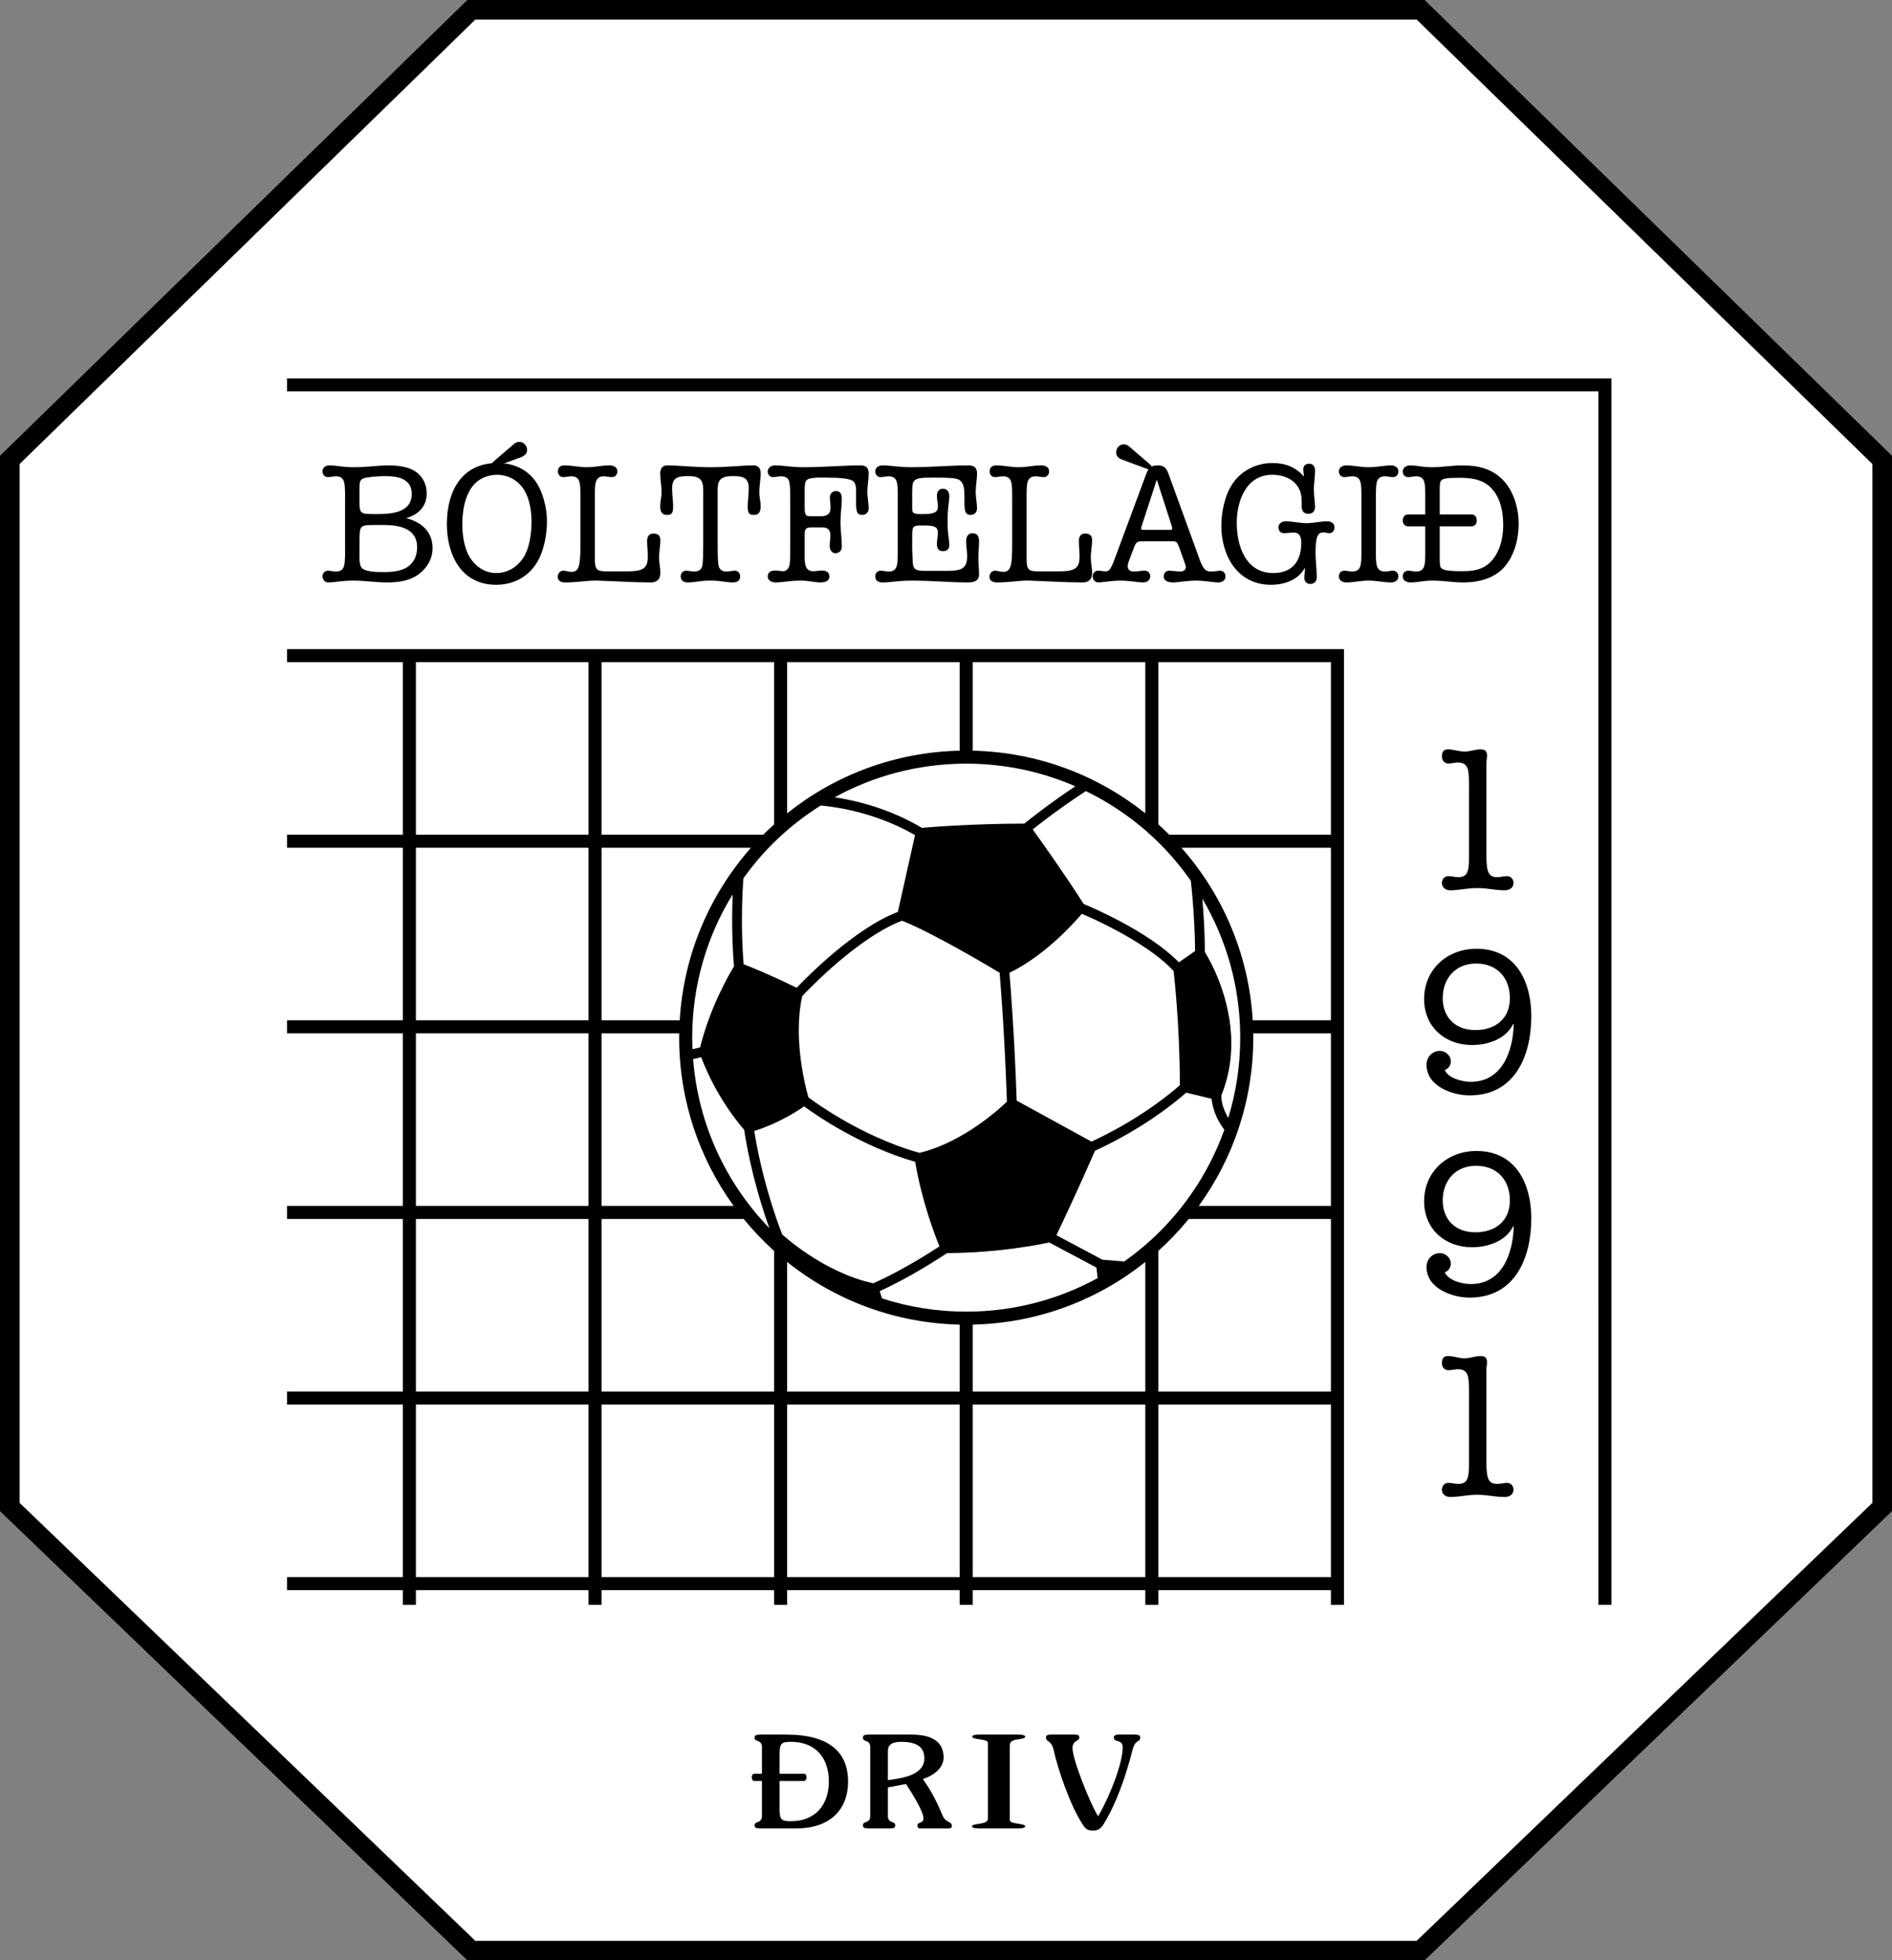
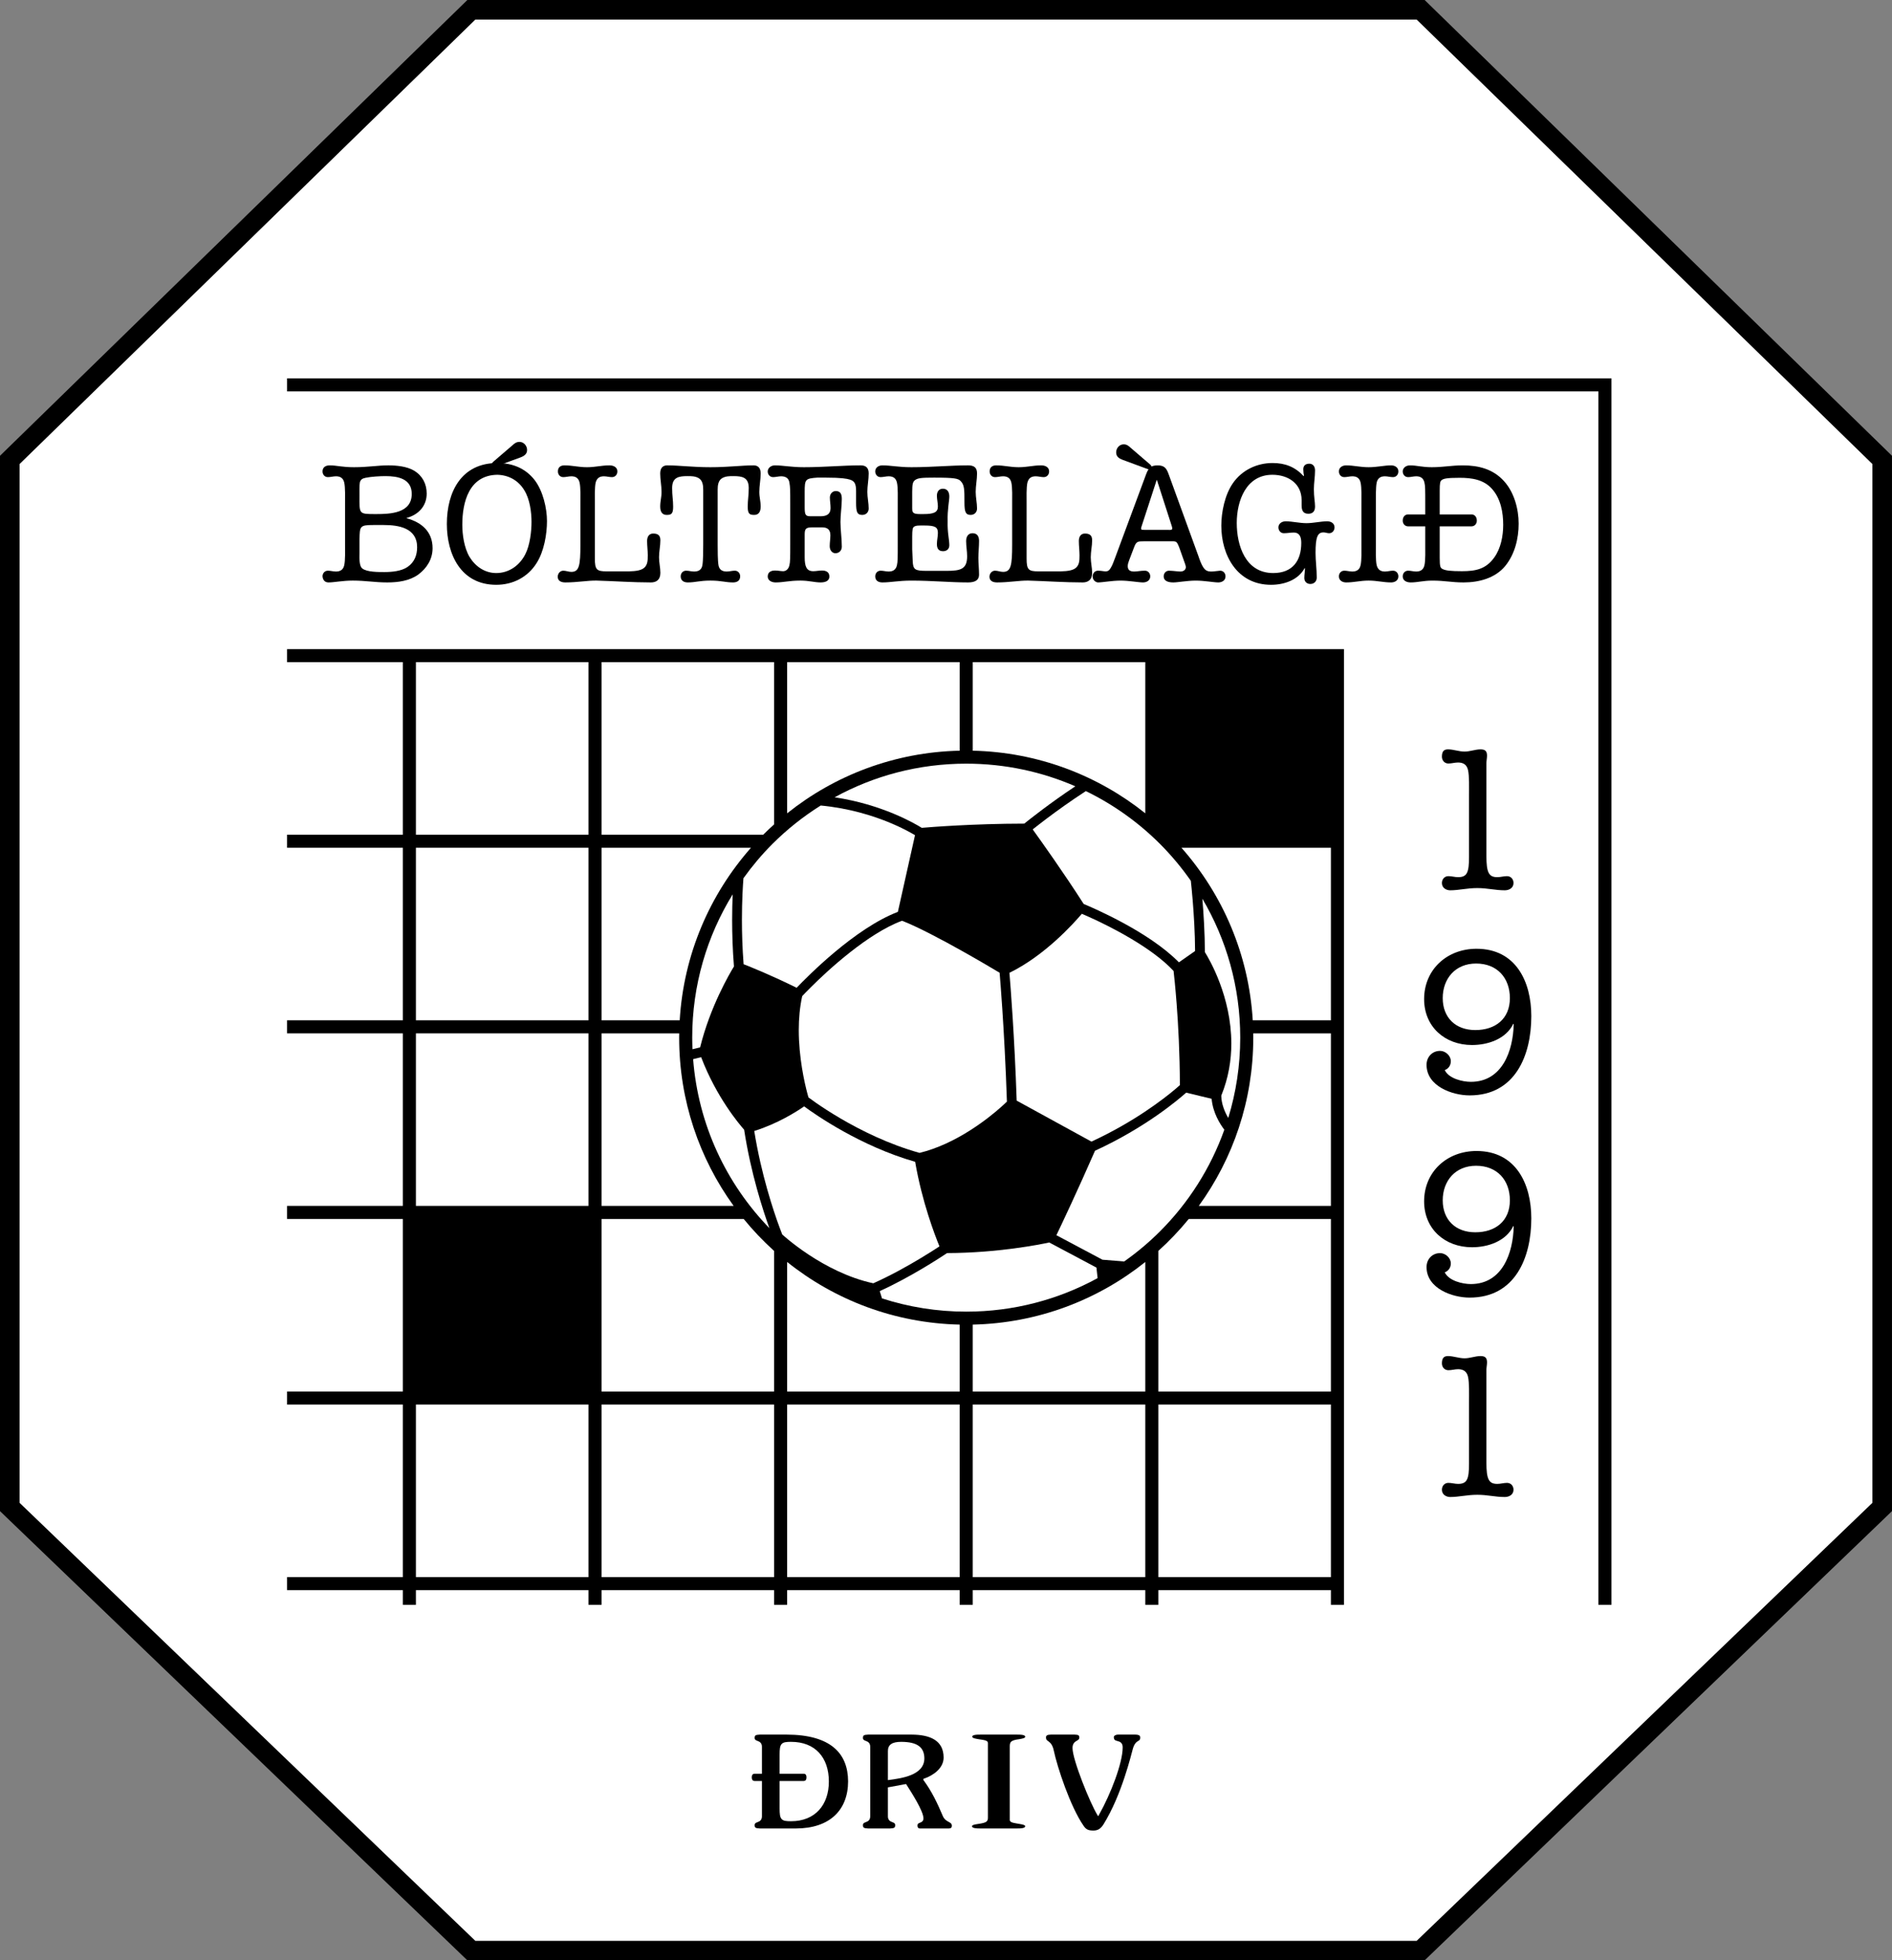
<svg xmlns="http://www.w3.org/2000/svg" width="563.28pt" height="583.67pt" viewBox="0 0 563.28 583.67" version="1.1">
  <rect x="0" y="0" width="563.28" height="583.67" fill="#808080" stroke="none" />
  <g id="surface1">
    <path style=" stroke:none;fill-rule:nonzero;fill:rgb(0%,0%,0%);fill-opacity:1;" d="M 139.16 583.672 L 0 449.914 L 0 135.703 L 139.148 -0.004 L 424.129 -0.004 L 563.277 135.703 L 563.277 449.914 L 424.121 583.672 " />
    <path style=" stroke:none;fill-rule:nonzero;fill:rgb(100%,100%,100%);fill-opacity:1;" d="M 5.824 447.438 L 141.504 577.844 L 421.77 577.844 L 557.449 447.438 L 557.449 138.16 L 421.758 5.824 L 141.52 5.824 L 5.824 138.164 " />
    <path style=" stroke:none;fill-rule:nonzero;fill:rgb(0%,0%,0%);fill-opacity:1;" d="M 243.855 538.91 C 241.941 541.012 239.117 542.238 235.531 542.238 C 234.133 542.23 233.27 542.188 232.711 541.598 C 232.176 541 232.109 540.059 232.102 538.426 L 232.102 530.258 L 239.258 530.258 C 239.91 530.242 240.074 529.84 240.102 529.184 C 240.074 528.523 239.91 528.113 239.258 528.102 L 232.102 528.102 L 232.102 522.426 C 232.109 520.789 232.176 519.852 232.711 519.25 C 233.27 518.664 234.133 518.613 235.531 518.605 C 239.113 518.605 241.938 519.773 243.852 521.852 C 245.77 523.926 246.766 526.887 246.766 530.426 C 246.766 533.848 245.77 536.805 243.855 538.91 M 234.211 516.449 L 226.207 516.449 C 224.836 516.5 224.699 516.762 224.664 517.375 C 224.68 518.062 225.02 518.117 225.598 518.359 C 226.148 518.551 226.863 518.961 226.84 520.094 L 226.84 528.102 L 224.652 528.102 C 224.043 528.113 223.832 528.535 223.809 529.184 C 223.832 529.824 224.043 530.25 224.652 530.258 L 226.84 530.258 L 226.84 540.758 C 226.863 541.887 226.148 542.297 225.598 542.484 C 225.02 542.73 224.68 542.781 224.664 543.477 C 224.699 544.086 224.836 544.348 226.207 544.395 L 237.004 544.395 C 247.012 544.371 252.473 538.93 252.492 530.387 C 252.469 522.004 247.277 516.484 234.211 516.449 " />
    <path style=" stroke:none;fill-rule:nonzero;fill:rgb(0%,0%,0%);fill-opacity:1;" d="M 264.348 521.336 C 264.34 520.473 264.625 519.746 265.285 519.281 C 265.941 518.816 266.914 518.609 268.277 518.605 C 270.73 518.609 272.453 519.012 273.582 519.859 C 274.723 520.703 275.203 521.992 275.199 523.59 C 275.133 528.621 268.242 529.48 264.617 529.969 L 264.344 530 Z M 266.52 543.477 C 266.504 542.781 266.164 542.73 265.586 542.484 C 265.035 542.297 264.32 541.891 264.344 540.758 L 264.344 532.164 L 269.75 531.164 L 269.84 531.305 C 271.242 533.508 274.898 539.137 274.93 541.375 C 274.949 542.238 274.312 542.543 273.883 542.688 C 273.418 542.895 273.16 542.941 273.141 543.555 C 273.164 544.16 273.418 544.383 273.828 544.395 L 282.531 544.395 C 283.141 544.371 283.352 544.137 283.379 543.629 C 283.363 542.93 283.047 542.785 282.465 542.453 C 281.895 542.148 281.129 541.734 280.676 540.656 C 279.047 536.816 277.426 533.379 274.953 530.023 L 274.91 529.957 L 274.91 529.629 L 275.074 529.57 C 277.984 528.578 280.941 526.367 280.93 523.277 C 280.922 518.176 276.914 516.48 271.422 516.449 L 258.449 516.449 C 257.074 516.5 256.945 516.762 256.906 517.375 C 256.922 518.062 257.262 518.117 257.84 518.359 C 258.391 518.551 259.105 518.957 259.078 520.094 L 259.078 540.758 C 259.105 541.891 258.391 542.297 257.84 542.484 C 257.262 542.73 256.922 542.781 256.906 543.477 C 256.945 544.086 257.074 544.348 258.449 544.398 L 264.977 544.398 C 266.352 544.348 266.48 544.086 266.52 543.477 " />
    <path style=" stroke:none;fill-rule:nonzero;fill:rgb(0%,0%,0%);fill-opacity:1;" d="M 303.543 517.797 C 304.602 517.613 305.281 517.43 305.215 517.062 C 305.223 516.844 305.02 516.684 304.512 516.566 C 304.023 516.461 303.352 516.449 302.734 516.449 L 292.012 516.449 C 291.395 516.449 290.703 516.449 290.195 516.555 C 289.664 516.664 289.449 516.824 289.457 517.062 C 289.457 517.254 289.59 517.387 289.977 517.527 C 290.348 517.656 290.887 517.734 291.43 517.832 C 291.926 517.91 292.555 517.977 293.074 518.105 C 293.566 518.238 294.074 518.387 294.121 518.93 L 294.121 540.523 C 294.121 540.723 294.121 540.91 294.121 541.078 C 294.133 541.598 294.074 542.082 293.617 542.402 C 293.176 542.707 292.477 542.863 291.191 543.055 C 290.648 543.129 290.156 543.211 289.824 543.332 C 289.48 543.469 289.383 543.582 289.383 543.742 C 289.367 543.984 289.594 544.156 290.121 544.277 C 290.629 544.383 291.316 544.398 291.938 544.398 L 302.656 544.398 C 303.312 544.398 304.004 544.383 304.5 544.277 C 305.016 544.152 305.219 543.992 305.215 543.742 C 305.215 543.566 305.102 543.453 304.73 543.316 C 304.383 543.191 303.859 543.109 303.312 543.012 C 302.816 542.918 302.191 542.84 301.676 542.711 C 301.184 542.57 300.676 542.422 300.629 541.879 L 300.629 520.312 C 300.617 518.812 300.617 518.148 303.543 517.797 " />
    <path style=" stroke:none;fill-rule:nonzero;fill:rgb(0%,0%,0%);fill-opacity:1;" d="M 331.602 517.184 C 331.629 518.152 332.055 518.16 332.746 518.383 C 333.406 518.531 334.277 518.914 334.242 520.285 C 334.234 524.855 330.73 534.078 327.145 540.41 L 326.941 540.762 L 326.727 540.418 C 324.598 537 319.332 524.039 319.309 520.48 C 319.289 519.207 319.906 518.66 320.441 518.359 C 320.984 518.023 321.32 517.934 321.332 517.297 C 321.301 516.66 321.098 516.496 319.941 516.449 L 312.875 516.449 C 311.797 516.48 311.414 516.699 311.406 517.297 C 311.426 518.047 311.691 518.109 312.23 518.527 C 312.754 518.922 313.402 519.574 313.73 521.207 C 314.73 525.984 318.621 537.883 322.629 543.648 C 323.387 544.723 324.008 545 325.496 545.02 C 326.645 545.004 327.562 544.688 328.516 543.191 C 334.004 534.379 336.836 522.137 337.266 520.688 C 337.691 519.168 338.32 518.66 338.797 518.379 C 339.273 518.062 339.434 518.121 339.469 517.297 C 339.445 516.82 339.246 516.484 338.004 516.449 L 332.953 516.449 C 332.105 516.449 331.605 516.828 331.602 517.184 " />
    <path style=" stroke:none;fill-rule:nonzero;fill:rgb(0%,0%,0%);fill-opacity:1;" d="M 111.98 153.059 C 116.23 153.059 122.582 152.812 122.582 147.059 C 122.582 142.508 118.43 141.758 114.781 141.758 C 113.078 141.758 110.527 141.906 108.828 142.258 C 107.93 142.457 107.379 142.707 107.129 143.656 C 106.977 144.406 107.027 146.758 107.027 147.457 C 107.027 153.109 106.68 153.059 111.98 153.059 M 111.18 156.312 C 107.078 156.312 107.129 156.711 107.027 160.512 L 107.027 164.562 C 107.027 165.816 106.828 168.465 107.879 169.266 C 109.277 170.363 112.777 170.316 114.48 170.316 C 116.68 170.316 119.531 170.066 121.383 168.766 C 123.383 167.363 124.184 165.316 124.184 162.914 C 124.184 157.211 118.73 156.312 114.23 156.312 Z M 102.727 149.859 C 102.727 148.258 102.828 145.109 102.477 143.656 C 102.176 142.355 101.324 141.809 100.027 141.809 C 99.227 141.809 98.426 142.059 97.625 142.059 C 96.676 142.059 96.023 141.309 96.023 140.355 C 96.023 139.258 96.773 138.555 98.176 138.555 C 100.277 138.555 101.777 139.105 105.379 139.105 C 109.578 139.105 112.379 138.555 115.629 138.555 C 118.082 138.555 121.18 138.855 123.332 140.156 C 125.781 141.656 127.035 144.109 127.035 146.961 C 127.035 150.711 124.531 153.262 121.082 154.211 L 121.082 154.312 C 125.535 155.512 128.785 158.312 128.785 163.215 C 128.785 166.465 127.086 169.164 124.531 171.066 C 121.883 172.965 118.48 173.414 115.281 173.414 C 111.527 173.414 108.93 172.863 105.027 172.863 C 102.027 172.863 99.426 173.414 97.824 173.414 C 96.676 173.414 96.125 172.664 96.023 171.613 C 96.023 170.664 96.676 169.914 97.625 169.914 C 98.426 169.914 99.227 170.164 100.027 170.164 C 101.324 170.164 102.176 169.613 102.477 168.316 C 102.828 166.863 102.727 163.715 102.727 162.113 " />
    <path style=" stroke:none;fill-rule:nonzero;fill:rgb(0%,0%,0%);fill-opacity:1;" d="M 156.391 165.016 C 154.691 168.363 151.539 170.617 147.738 170.617 C 144.34 170.617 141.535 168.664 139.785 165.812 C 138.137 163.012 137.637 159.062 137.637 156.211 C 137.637 149.512 139.637 141.457 148.09 141.359 C 151.488 141.457 154.34 143.059 156.09 145.961 C 157.742 148.609 158.242 152.512 158.242 155.41 C 158.242 158.113 157.789 162.312 156.391 165.016 M 159.191 142.957 C 156.441 139.406 152.539 137.855 148.09 137.855 C 137.336 137.855 133.035 146.457 133.035 156.012 C 133.035 165.016 137.188 174.117 147.738 174.117 C 152.691 174.117 157.094 171.867 159.742 167.664 C 161.992 164.164 162.844 158.961 162.844 155.16 C 162.844 151.309 161.641 146.156 159.191 142.957 " />
    <path style=" stroke:none;fill-rule:nonzero;fill:rgb(0%,0%,0%);fill-opacity:1;" d="M 146.973 139.016 C 147.371 139.016 147.723 138.816 148.07 138.715 L 155.02 136.164 C 156.023 135.766 156.922 135.215 156.922 133.965 C 156.922 132.715 155.922 131.566 154.672 131.566 C 153.723 131.566 153.172 132.016 152.523 132.613 L 147.223 137.164 C 146.82 137.516 146.32 137.867 146.32 138.465 C 146.32 138.816 146.672 139.016 146.973 139.016 " />
    <path style=" stroke:none;fill-rule:nonzero;fill:rgb(0%,0%,0%);fill-opacity:1;" d="M 172.797 149.859 C 172.797 148.258 172.898 145.109 172.547 143.656 C 172.246 142.355 171.398 141.809 170.098 141.809 C 169.297 141.809 168.496 142.059 167.695 142.059 C 166.746 142.059 166.098 141.309 166.098 140.355 C 166.098 139.156 166.848 138.555 168.047 138.555 C 170.445 138.555 172.195 139.105 174.746 139.105 C 177.297 139.105 178.996 138.555 181.449 138.555 C 182.75 138.555 183.801 139.156 183.801 140.355 C 183.801 141.309 183.148 142.059 182.199 142.059 C 181.398 142.059 180.598 141.809 179.801 141.809 C 178.496 141.809 177.699 142.355 177.348 143.656 C 177 145.109 177.098 148.258 177.098 149.859 L 177.098 166.312 C 177.098 169.613 177.648 170.113 180.598 170.113 L 186.301 170.113 C 187.699 170.113 189.852 170.113 191.152 169.465 C 192.852 168.613 192.852 166.965 192.852 165.312 C 192.852 163.914 192.652 162.512 192.652 161.062 C 192.652 159.914 193.152 158.859 194.453 158.859 C 195.902 158.859 196.602 159.41 196.602 160.863 C 196.602 162.562 196.203 164.215 196.203 165.914 C 196.203 167.516 196.602 169.016 196.602 170.566 C 196.602 172.715 195.305 173.414 193.805 173.414 C 188.402 173.414 183 173.016 177.598 172.863 C 174.949 172.816 171.898 173.414 168.297 173.414 C 166.797 173.414 166.047 172.766 166.047 171.715 C 166.047 170.766 166.746 169.914 167.695 169.914 C 168.496 169.914 169.297 170.266 170.098 170.266 C 172.445 170.266 172.797 168.363 172.797 162.113 " />
    <path style=" stroke:none;fill-rule:nonzero;fill:rgb(0%,0%,0%);fill-opacity:1;" d="M 213.66 162.113 C 213.66 163.715 213.66 166.863 213.91 168.312 C 214.16 169.664 215.059 170.164 216.359 170.164 C 217.16 170.164 217.961 169.914 218.762 169.914 C 219.711 169.914 220.359 170.664 220.359 171.613 C 220.359 172.816 219.512 173.414 218.258 173.414 C 215.91 173.414 214.809 172.863 211.508 172.863 C 208.207 172.863 207.105 173.414 204.758 173.414 C 203.508 173.414 202.656 172.816 202.656 171.613 C 202.656 170.664 203.305 169.914 204.258 169.914 C 205.055 169.914 205.855 170.164 206.656 170.164 C 207.957 170.164 208.859 169.664 209.109 168.312 C 209.359 166.863 209.359 163.715 209.359 162.113 L 209.359 145.809 C 209.359 144.559 209.207 143.059 208.008 142.355 C 206.957 141.758 205.855 141.758 204.656 141.758 C 202.055 141.758 200.105 142.109 200.105 145.309 C 200.105 147.711 200.406 148.758 200.406 150.859 C 200.406 153.059 199.805 153.309 198.453 153.309 C 197.355 153.309 196.555 152.609 196.555 150.859 C 196.555 149.109 196.953 148.156 196.953 146.457 C 196.953 144.609 196.555 142.809 196.555 140.957 C 196.555 139.156 197.504 138.555 198.656 138.555 C 202.254 138.555 206.156 139.105 211.508 139.105 C 216.859 139.105 220.762 138.555 224.363 138.555 C 225.512 138.555 226.465 139.156 226.465 140.957 C 226.465 142.809 226.062 144.609 226.062 146.457 C 226.062 148.156 226.465 149.109 226.465 150.859 C 226.465 152.609 225.66 153.309 224.562 153.309 C 223.211 153.309 222.609 153.059 222.609 150.859 C 222.609 148.758 222.91 147.711 222.91 145.309 C 222.91 142.109 220.961 141.758 218.359 141.758 C 217.16 141.758 216.059 141.758 215.008 142.355 C 213.809 143.059 213.66 144.559 213.66 145.809 " />
    <path style=" stroke:none;fill-rule:nonzero;fill:rgb(0%,0%,0%);fill-opacity:1;" d="M 239.566 165.863 C 239.566 168.664 240.117 170.066 242.117 170.066 C 242.969 170.066 243.816 169.863 244.719 169.863 C 245.918 169.863 246.918 170.312 246.918 171.664 C 246.918 172.766 246.02 173.414 244.316 173.414 C 242.469 173.414 240.867 172.863 238.316 172.863 C 234.867 172.863 233.316 173.414 230.914 173.414 C 229.562 173.414 228.562 172.715 228.562 171.664 C 228.562 170.312 229.562 169.863 230.766 169.863 C 231.664 169.863 232.363 170.066 233.164 170.066 C 233.863 170.066 234.715 169.613 235.016 168.312 C 235.266 167.363 235.266 165.863 235.266 162.113 L 235.266 149.859 C 235.266 145.859 235.266 145.109 235.016 143.656 C 234.816 142.355 233.863 141.809 232.566 141.809 C 231.766 141.809 230.965 142.059 230.164 142.059 C 229.215 142.059 228.562 141.309 228.562 140.355 C 228.562 139.457 229.414 138.555 230.715 138.555 C 233.164 138.555 235.516 139.105 239.316 139.105 C 245.418 139.105 250.82 138.555 256.223 138.555 C 257.672 138.555 258.621 139.156 258.621 140.957 C 258.621 142.809 258.223 144.609 258.223 146.457 C 258.223 148.156 258.621 149.758 258.621 151.41 C 258.621 152.512 257.82 153.309 256.723 153.309 C 255.172 153.309 254.871 152.461 254.871 149.609 L 254.871 146.258 C 254.871 144.156 254.473 143.258 253.07 142.809 C 252.121 142.508 250.469 142.207 245.918 142.207 L 243.316 142.207 C 239.766 142.457 239.566 142.707 239.566 146.406 L 239.566 150.961 C 239.566 153.309 239.816 153.711 241.316 153.711 L 244.219 153.711 C 245.816 153.711 247.27 153.309 247.27 151.211 C 247.27 150.16 247.066 149.16 247.066 148.109 C 247.066 147.109 247.77 146.207 248.82 146.207 C 250.07 146.207 250.621 146.91 250.621 148.508 C 250.621 150.809 250.219 153.109 250.219 155.41 C 250.219 157.812 250.621 160.312 250.621 162.762 C 250.621 163.914 249.82 164.715 248.719 164.715 C 247.77 164.715 247.02 163.863 247.02 162.613 C 247.02 161.512 247.219 160.414 247.219 159.363 C 247.219 157.461 246.066 157.012 244.719 157.012 L 241.867 157.012 C 239.867 157.012 239.566 157.461 239.566 159.211 " />
    <path style=" stroke:none;fill-rule:nonzero;fill:rgb(0%,0%,0%);fill-opacity:1;" d="M 271.578 163.512 L 271.727 167.016 C 271.828 169.613 272.379 169.965 275.93 169.965 L 281.828 169.965 C 286.082 169.965 287.93 169.414 287.93 165.613 C 287.93 164.113 287.633 162.613 287.633 161.113 C 287.633 159.914 288.133 158.762 289.531 158.762 C 290.98 158.762 291.48 159.762 291.48 161.062 C 291.48 162.762 291.281 164.414 291.281 166.113 C 291.281 167.766 291.48 169.465 291.48 171.117 C 291.48 172.617 290.43 173.414 288.23 173.414 C 282.828 173.414 277.43 172.867 271.324 172.867 C 267.527 172.867 265.176 173.414 262.723 173.414 C 261.422 173.414 260.574 172.816 260.574 171.617 C 260.574 170.664 261.223 169.914 262.172 169.914 C 262.973 169.914 263.773 170.164 264.574 170.164 C 265.875 170.164 266.727 169.613 267.027 168.312 C 267.277 167.266 267.277 166.016 267.277 162.113 L 267.277 149.859 C 267.277 148.258 267.375 145.109 267.027 143.656 C 266.727 142.355 265.875 141.809 264.574 141.809 C 263.773 141.809 262.973 142.059 262.172 142.059 C 261.223 142.059 260.574 141.309 260.574 140.355 C 260.574 139.156 261.625 138.555 262.723 138.555 C 265.176 138.555 267.527 139.105 271.324 139.105 C 277.43 139.105 282.828 138.555 288.23 138.555 C 289.934 138.555 290.883 139.156 290.883 140.957 C 290.883 142.809 290.48 144.609 290.48 146.457 C 290.48 148.156 290.883 149.758 290.883 151.41 C 290.883 152.512 290.082 153.309 288.98 153.309 C 287.48 153.309 287.133 152.41 287.133 149.609 C 287.133 145.758 287.133 144.406 286.031 143.258 C 285.281 142.457 284.23 142.207 278.078 142.207 C 274.477 142.207 273.328 142.309 272.477 142.906 C 271.777 143.406 271.578 144.059 271.578 146.457 L 271.578 150.512 C 271.578 151.91 271.527 152.359 272.027 152.711 C 272.578 153.109 273.426 153.059 274.926 153.059 C 278.078 153.059 279.227 152.512 279.227 150.809 C 279.227 149.758 278.93 148.66 278.93 147.609 C 278.93 146.457 279.477 145.508 280.73 145.508 C 282.078 145.508 282.629 146.559 282.629 147.809 C 282.629 149.109 282.031 151.711 282.129 155.211 C 282.031 158.613 282.629 160.613 282.629 162.363 C 282.629 163.465 281.828 164.113 280.777 164.113 C 279.379 164.113 278.93 163.262 278.93 161.965 C 278.93 160.863 279.227 159.762 279.227 158.66 C 279.227 156.961 278.43 156.461 275.227 156.461 C 273.477 156.461 272.676 156.41 272.074 156.863 C 271.727 157.16 271.578 157.613 271.578 159.812 " />
    <path style=" stroke:none;fill-rule:nonzero;fill:rgb(0%,0%,0%);fill-opacity:1;" d="M 301.336 149.859 C 301.336 148.258 301.438 145.109 301.086 143.656 C 300.785 142.355 299.938 141.809 298.637 141.809 C 297.836 141.809 297.035 142.059 296.234 142.059 C 295.285 142.059 294.633 141.309 294.633 140.355 C 294.633 139.156 295.383 138.555 296.586 138.555 C 298.984 138.555 300.734 139.105 303.285 139.105 C 305.836 139.105 307.539 138.555 309.988 138.555 C 311.289 138.555 312.34 139.156 312.34 140.355 C 312.34 141.309 311.691 142.059 310.738 142.059 C 309.938 142.059 309.137 141.809 308.34 141.809 C 307.035 141.809 306.238 142.355 305.887 143.656 C 305.535 145.109 305.637 148.258 305.637 149.859 L 305.637 166.312 C 305.637 169.613 306.188 170.113 309.137 170.113 L 314.84 170.113 C 316.238 170.113 318.391 170.113 319.691 169.465 C 321.391 168.613 321.391 166.965 321.391 165.312 C 321.391 163.914 321.191 162.512 321.191 161.062 C 321.191 159.914 321.691 158.859 322.992 158.859 C 324.441 158.859 325.145 159.41 325.145 160.863 C 325.145 162.562 324.738 164.215 324.738 165.914 C 324.738 167.516 325.145 169.016 325.145 170.566 C 325.145 172.715 323.84 173.414 322.34 173.414 C 316.941 173.414 311.539 173.016 306.137 172.863 C 303.484 172.816 300.438 173.414 296.836 173.414 C 295.336 173.414 294.582 172.766 294.582 171.715 C 294.582 170.766 295.285 169.914 296.234 169.914 C 297.035 169.914 297.836 170.266 298.637 170.266 C 300.984 170.266 301.336 168.363 301.336 162.113 " />
    <path style=" stroke:none;fill-rule:nonzero;fill:rgb(0%,0%,0%);fill-opacity:1;" d="M 347.801 157.762 L 341.047 157.762 C 339.645 157.762 339.496 157.812 339.949 156.461 L 344.348 142.957 L 344.449 142.957 L 348.801 156.461 C 348.898 156.762 349 157.062 349 157.363 C 349 157.91 348.102 157.762 347.801 157.762 M 363.254 169.914 C 362.055 170.016 361.352 170.164 360.703 170.164 C 359.504 170.164 358.902 169.914 358.203 168.863 C 357.652 168.016 357.152 166.664 356.805 165.613 L 347.949 141.258 C 347.301 139.457 346.699 138.559 344.648 138.559 C 342.496 138.559 341.898 139.406 341.195 141.258 L 332.047 165.914 C 331.695 166.816 331.195 168.316 330.695 169.066 C 330.344 169.715 329.945 170.117 329.145 170.117 C 328.547 170.117 327.895 169.914 326.895 169.914 C 325.945 169.914 325.293 170.664 325.293 171.617 C 325.293 172.816 326.344 173.414 326.895 173.414 C 328.246 173.414 331.047 172.867 333.594 172.867 C 336.145 172.867 338.945 173.414 340.297 173.414 C 341.398 173.414 342.445 172.816 342.445 171.617 C 342.445 170.664 341.797 169.914 340.848 169.914 C 339.496 169.914 338.598 170.164 337.648 170.164 C 336.496 170.164 335.746 169.766 335.746 168.566 C 335.746 167.914 335.945 167.465 336.145 166.863 L 337.648 162.914 C 338.297 161.164 338.797 161.164 340.445 161.164 L 348.199 161.164 C 350.301 161.164 350.25 160.961 351.102 163.062 L 352.449 166.863 C 352.602 167.266 353.051 168.465 353.051 168.816 C 353.051 169.715 352.25 170.164 351.449 170.164 C 350.551 170.164 349.652 169.965 348.051 169.914 C 347.102 169.914 346.449 170.664 346.449 171.617 C 346.449 172.816 347.5 173.414 349.301 173.414 C 350.652 173.414 353.449 172.867 356 172.867 C 358.555 172.867 361.352 173.414 362.703 173.414 C 363.805 173.414 364.855 172.816 364.855 171.617 C 364.855 170.664 364.203 169.914 363.254 169.914 " />
    <path style=" stroke:none;fill-rule:nonzero;fill:rgb(0%,0%,0%);fill-opacity:1;" d="M 334.191 136.895 L 341.094 139.445 C 341.445 139.543 341.797 139.742 342.195 139.742 C 342.547 139.742 342.895 139.543 342.895 139.195 C 342.895 138.594 342.344 138.242 341.945 137.895 L 336.645 133.344 C 335.996 132.742 335.445 132.293 334.547 132.293 C 333.242 132.293 332.297 133.441 332.297 134.691 C 332.297 135.941 333.145 136.492 334.191 136.895 " />
    <path style=" stroke:none;fill-rule:nonzero;fill:rgb(0%,0%,0%);fill-opacity:1;" d="M 368.203 155.711 C 368.203 162.363 370.758 170.617 379.059 170.617 C 384.812 170.617 387.41 166.965 387.41 161.664 C 387.41 160.113 387.062 158.562 385.16 158.562 C 384.16 158.562 383.211 158.762 382.211 158.762 C 381.262 158.762 380.609 157.961 380.609 157.012 C 380.609 155.961 381.559 155.211 382.762 155.211 C 384.762 155.211 386.812 155.762 388.961 155.762 C 391.062 155.762 393.164 155.211 395.164 155.211 C 396.266 155.211 397.312 155.812 397.312 157.012 C 397.312 157.961 396.664 158.762 395.715 158.762 C 395.164 158.762 394.613 158.512 394.016 158.512 C 392.262 158.512 391.66 159.914 391.66 164.613 C 391.66 167.066 392.016 169.316 392.016 171.965 C 392.016 173.117 391.215 173.867 390.109 173.867 C 389.012 173.867 388.312 173.117 388.312 172.066 C 388.312 171.117 388.512 170.164 388.512 169.164 L 388.41 169.164 C 386.461 172.715 382.309 174.117 378.41 174.117 C 368.355 174.117 363.605 165.363 363.605 156.512 C 363.605 152.461 364.652 147.309 367.055 143.859 C 369.754 139.957 374.211 137.855 378.859 137.855 C 382.609 137.855 385.562 139.008 388.109 141.758 L 388.211 141.656 C 388.109 141.105 388.012 140.355 388.012 139.707 C 388.012 138.656 388.66 138.059 389.812 138.059 C 390.812 138.059 391.512 138.809 391.512 140.059 C 391.512 141.957 391.164 143.809 391.164 145.656 C 391.164 148.059 391.512 149.41 391.512 150.809 C 391.512 152.41 390.66 152.961 389.512 152.961 C 388.012 152.961 387.512 152.059 387.512 150.461 L 387.512 148.91 C 387.512 144.008 383.559 141.359 378.809 141.359 C 370.953 141.359 368.203 149.16 368.203 155.711 " />
    <path style=" stroke:none;fill-rule:nonzero;fill:rgb(0%,0%,0%);fill-opacity:1;" d="M 405.316 149.859 C 405.316 148.258 405.418 145.109 405.062 143.656 C 404.766 142.355 403.914 141.809 402.613 141.809 C 401.812 141.809 401.016 142.059 400.215 142.059 C 399.266 142.059 398.613 141.309 398.613 140.355 C 398.613 139.156 399.664 138.555 400.766 138.555 C 403.016 138.555 404.914 139.105 407.465 139.105 C 410.02 139.105 412.117 138.555 414.168 138.555 C 415.27 138.555 416.32 139.156 416.32 140.355 C 416.32 141.309 415.668 142.059 414.719 142.059 C 413.918 142.059 413.117 141.809 412.32 141.809 C 411.02 141.809 410.168 142.355 409.867 143.656 C 409.566 145.109 409.617 148.258 409.617 149.859 L 409.617 162.113 C 409.617 163.715 409.52 166.863 409.867 168.312 C 410.219 169.613 411.02 170.164 412.32 170.164 C 413.117 170.164 413.918 169.914 414.719 169.914 C 415.668 169.914 416.32 170.664 416.32 171.613 C 416.32 172.816 415.27 173.414 414.168 173.414 C 411.77 173.414 410.02 172.863 407.465 172.863 C 404.914 172.863 403.215 173.414 400.766 173.414 C 399.664 173.414 398.613 172.816 398.613 171.613 C 398.613 170.664 399.266 169.914 400.215 169.914 C 401.016 169.914 401.812 170.164 402.613 170.164 C 403.914 170.164 404.766 169.613 405.062 168.312 C 405.418 166.863 405.316 163.715 405.316 162.113 " />
    <path style=" stroke:none;fill-rule:nonzero;fill:rgb(0%,0%,0%);fill-opacity:1;" d="M 438.074 153.16 C 439.027 153.16 439.676 153.91 439.676 155.012 C 439.676 155.961 439.027 156.711 438.074 156.711 L 428.625 156.711 L 428.625 166.066 C 428.625 168.766 428.824 169.066 429.473 169.414 C 430.324 169.867 431.875 170.066 435.223 170.066 C 439.324 170.066 442.379 169.465 444.879 165.965 C 446.828 163.262 447.527 159.562 447.527 156.262 C 447.527 152.512 446.777 148.508 444.277 145.66 C 441.777 142.758 438.176 142.258 434.574 142.258 C 430.625 142.258 429.723 142.508 429.125 143.008 C 428.773 143.355 428.625 143.758 428.625 146.109 L 428.625 153.16 Z M 419.223 156.711 C 418.27 156.711 417.617 155.961 417.617 155.012 C 417.617 153.91 418.27 153.16 419.223 153.16 L 424.324 153.16 L 424.324 149.859 C 424.324 145.961 424.324 144.609 424.074 143.66 C 423.773 142.355 422.926 141.809 421.621 141.809 C 420.82 141.809 420.023 142.059 419.223 142.059 C 418.27 142.059 417.617 141.309 417.617 140.355 C 417.617 139.406 418.473 138.559 419.77 138.559 C 421.926 138.559 423.27 139.105 426.273 139.105 C 429.773 139.105 432.023 138.559 435.523 138.559 C 440.227 138.559 444.527 139.656 447.777 143.258 C 450.777 146.559 452.129 151.512 452.129 155.91 C 452.129 160.363 450.98 165.016 448.129 168.516 C 445.129 172.164 440.277 173.414 435.723 173.414 C 432.176 173.414 430.125 172.867 426.473 172.867 C 423.676 172.867 422.121 173.414 419.973 173.414 C 418.672 173.414 417.617 172.816 417.617 171.617 C 417.617 170.664 418.27 169.914 419.223 169.914 C 420.023 169.914 420.82 170.164 421.621 170.164 C 422.926 170.164 423.773 169.617 424.074 168.316 C 424.422 166.863 424.324 163.715 424.324 162.113 L 424.324 156.711 " />
    <path style=" stroke:none;fill-rule:nonzero;fill:rgb(0%,0%,0%);fill-opacity:1;" d="M 442.527 254.777 C 442.527 259.836 443.25 261.16 445.777 261.16 C 446.742 261.16 447.707 260.859 448.668 260.859 C 449.812 260.859 450.598 261.762 450.598 262.906 C 450.598 264.352 449.332 265.074 448.008 265.074 C 445.117 265.074 442.891 264.41 439.816 264.41 C 436.746 264.41 434.34 265.074 431.75 265.074 C 430.547 265.074 429.281 264.352 429.281 262.906 C 429.281 261.762 430.066 260.859 431.211 260.859 C 432.176 260.859 433.137 261.16 434.098 261.16 C 436.809 261.16 437.352 259.715 437.352 255.141 L 437.352 236.719 C 437.352 234.789 437.469 230.996 437.051 229.25 C 436.684 227.684 435.664 227.02 434.098 227.02 C 433.137 227.02 432.176 227.324 431.211 227.324 C 430.066 227.324 429.281 226.422 429.281 225.277 C 429.281 223.648 429.941 223.109 431.09 223.109 C 432.715 223.109 434.34 223.77 436.023 223.77 C 437.652 223.77 439.215 223.109 440.781 223.109 C 442.105 223.109 442.711 223.59 442.711 224.977 C 442.711 225.758 442.527 226.539 442.527 227.262 " />
    <path style=" stroke:none;fill-rule:nonzero;fill:rgb(0%,0%,0%);fill-opacity:1;" d="M 439.219 306.684 C 445.238 306.684 449.516 303.312 449.516 297.172 C 449.516 291.211 445.777 286.875 439.457 286.875 C 433.254 286.875 429.523 291.391 429.523 297.172 C 429.523 302.949 433.316 306.684 439.219 306.684 M 439.578 282.48 C 451.32 282.48 455.895 292.293 455.895 302.527 C 455.895 314.27 451.078 326.133 437.531 326.133 C 432.293 326.133 424.707 323.363 424.707 317.039 C 424.707 314.691 426.395 312.883 428.738 312.883 C 430.305 312.883 431.934 314.27 431.934 315.953 C 431.934 317.16 431.27 318.184 430.125 318.605 C 431.328 321.133 435.426 322.098 437.891 322.098 C 447.285 322.098 450.477 312.824 450.656 304.938 L 450.535 304.816 C 448.367 309.332 443.012 311.137 438.254 311.137 C 430.125 311.137 423.984 305.66 423.984 297.473 C 423.984 288.68 430.785 282.48 439.578 282.48 " />
    <path style=" stroke:none;fill-rule:nonzero;fill:rgb(0%,0%,0%);fill-opacity:1;" d="M 439.219 366.895 C 445.238 366.895 449.516 363.523 449.516 357.383 C 449.516 351.422 445.777 347.086 439.457 347.086 C 433.254 347.086 429.523 351.602 429.523 357.383 C 429.523 363.16 433.316 366.895 439.219 366.895 M 439.578 342.691 C 451.32 342.691 455.895 352.508 455.895 362.742 C 455.895 374.48 451.078 386.344 437.531 386.344 C 432.293 386.344 424.707 383.574 424.707 377.25 C 424.707 374.902 426.395 373.094 428.738 373.094 C 430.305 373.094 431.934 374.48 431.934 376.164 C 431.934 377.375 431.27 378.398 430.125 378.816 C 431.328 381.348 435.426 382.309 437.891 382.309 C 447.285 382.309 450.477 373.039 450.656 365.148 L 450.535 365.031 C 448.367 369.547 443.012 371.348 438.254 371.348 C 430.125 371.348 423.984 365.871 423.984 357.684 C 423.984 348.891 430.785 342.691 439.578 342.691 " />
    <path style=" stroke:none;fill-rule:nonzero;fill:rgb(0%,0%,0%);fill-opacity:1;" d="M 442.527 435.414 C 442.527 440.477 443.25 441.801 445.777 441.801 C 446.742 441.801 447.707 441.496 448.668 441.496 C 449.812 441.496 450.598 442.398 450.598 443.547 C 450.598 444.988 449.332 445.711 448.008 445.711 C 445.117 445.711 442.891 445.051 439.816 445.051 C 436.746 445.051 434.34 445.711 431.75 445.711 C 430.547 445.711 429.281 444.988 429.281 443.547 C 429.281 442.398 430.066 441.496 431.211 441.496 C 432.176 441.496 433.137 441.801 434.098 441.801 C 436.809 441.801 437.352 440.352 437.352 435.777 L 437.352 417.352 C 437.352 415.43 437.469 411.633 437.051 409.891 C 436.684 408.32 435.664 407.66 434.098 407.66 C 433.137 407.66 432.176 407.961 431.211 407.961 C 430.066 407.961 429.281 407.059 429.281 405.914 C 429.281 404.289 429.941 403.746 431.09 403.746 C 432.715 403.746 434.34 404.41 436.023 404.41 C 437.652 404.41 439.215 403.746 440.781 403.746 C 442.105 403.746 442.711 404.227 442.711 405.613 C 442.711 406.395 442.527 407.18 442.527 407.902 " />
    <path style=" stroke:none;fill-rule:nonzero;fill:rgb(0%,0%,0%);fill-opacity:1;" d="M 85.461 112.652 L 85.461 116.535 L 475.871 116.535 L 475.875 477.812 L 479.758 477.812 L 479.758 112.652 " />
    <path style=" stroke:none;fill-rule:nonzero;fill:rgb(0%,0%,0%);fill-opacity:1;" d="M 85.461 197.145 L 119.938 197.145 L 119.938 248.52 L 85.461 248.52 L 85.461 252.406 L 119.938 252.406 L 119.938 303.781 L 85.461 303.781 L 85.461 307.664 L 119.938 307.664 L 119.938 359.039 L 85.461 359.039 L 85.461 362.926 L 119.938 362.926 L 119.938 414.297 L 85.461 414.297 L 85.461 418.184 L 119.938 418.184 L 119.938 469.559 L 85.461 469.559 L 85.461 473.441 L 119.938 473.441 L 119.938 477.812 L 123.824 477.812 L 123.824 473.441 L 175.199 473.441 L 175.199 477.812 L 179.086 477.812 L 179.086 473.441 L 230.457 473.441 L 230.457 477.812 L 234.344 477.812 L 234.344 473.441 L 285.719 473.441 L 285.719 477.812 L 289.602 477.812 L 289.602 473.441 L 340.977 473.441 L 340.977 477.812 L 344.859 477.812 L 344.859 473.441 L 396.234 473.441 L 396.234 477.812 L 400.121 477.812 L 400.121 193.262 L 85.461 193.262 " />
    <path style=" stroke:none;fill-rule:nonzero;fill:rgb(100%,100%,100%);fill-opacity:1;" d="M 123.824 248.52 L 175.199 248.52 L 175.199 197.145 L 123.824 197.145 Z M 123.824 248.52 " />
    <path style=" stroke:none;fill-rule:nonzero;fill:rgb(100%,100%,100%);fill-opacity:1;" d="M 202.359 303.781 L 179.086 303.781 L 179.086 252.406 L 223.578 252.406 C 211.34 266.266 203.527 284.129 202.359 303.781 " />
    <path style=" stroke:none;fill-rule:nonzero;fill:rgb(100%,100%,100%);fill-opacity:1;" d="M 202.215 307.664 C 202.207 308.09 202.199 308.516 202.199 308.945 C 202.199 327.656 208.219 344.965 218.418 359.039 L 179.086 359.039 L 179.086 307.664 " />
    <path style=" stroke:none;fill-rule:nonzero;fill:rgb(100%,100%,100%);fill-opacity:1;" d="M 221.406 362.926 C 224.176 366.32 227.203 369.504 230.457 372.438 L 230.457 414.297 L 179.086 414.297 L 179.086 362.926 " />
    <path style=" stroke:none;fill-rule:nonzero;fill:rgb(100%,100%,100%);fill-opacity:1;" d="M 234.344 375.73 C 248.488 387.039 266.301 393.949 285.719 394.383 L 285.719 414.297 L 234.344 414.297 " />
    <path style=" stroke:none;fill-rule:nonzero;fill:rgb(100%,100%,100%);fill-opacity:1;" d="M 289.602 394.383 C 309.016 393.949 326.828 387.039 340.977 375.734 L 340.977 414.297 L 289.602 414.297 " />
    <path style=" stroke:none;fill-rule:nonzero;fill:rgb(100%,100%,100%);fill-opacity:1;" d="M 344.859 372.438 C 348.113 369.504 351.141 366.32 353.914 362.926 L 396.234 362.926 L 396.234 414.297 L 344.859 414.297 " />
    <path style=" stroke:none;fill-rule:nonzero;fill:rgb(100%,100%,100%);fill-opacity:1;" d="M 356.898 359.039 C 367.102 344.965 373.121 327.656 373.121 308.945 C 373.121 308.516 373.113 308.09 373.105 307.664 L 396.234 307.664 L 396.234 359.039 " />
    <path style=" stroke:none;fill-rule:nonzero;fill:rgb(100%,100%,100%);fill-opacity:1;" d="M 372.965 303.781 C 371.789 284.129 363.98 266.266 351.738 252.406 L 396.234 252.406 L 396.234 303.781 " />
    <path style=" stroke:none;fill-rule:nonzero;fill:rgb(100%,100%,100%);fill-opacity:1;" d="M 289.602 223.504 L 289.602 197.145 L 340.977 197.145 L 340.977 242.156 C 326.828 230.848 309.016 223.941 289.602 223.504 " />
    <path style=" stroke:none;fill-rule:nonzero;fill:rgb(100%,100%,100%);fill-opacity:1;" d="M 285.719 223.504 C 266.305 223.938 248.488 230.848 234.344 242.156 L 234.344 197.145 L 285.719 197.145 " />
    <path style=" stroke:none;fill-rule:nonzero;fill:rgb(100%,100%,100%);fill-opacity:1;" d="M 230.457 245.453 C 229.355 246.445 228.273 247.469 227.223 248.52 L 179.086 248.52 L 179.086 197.145 L 230.457 197.145 " />
    <path style=" stroke:none;fill-rule:nonzero;fill:rgb(100%,100%,100%);fill-opacity:1;" d="M 123.824 303.781 L 175.199 303.781 L 175.199 252.406 L 123.824 252.406 Z M 123.824 303.781 " />
    <path style=" stroke:none;fill-rule:nonzero;fill:rgb(100%,100%,100%);fill-opacity:1;" d="M 123.824 359.039 L 175.199 359.039 L 175.199 307.664 L 123.824 307.664 Z M 123.824 359.039 " />
-     <path style=" stroke:none;fill-rule:nonzero;fill:rgb(100%,100%,100%);fill-opacity:1;" d="M 123.824 414.297 L 175.199 414.297 L 175.199 362.926 L 123.824 362.926 Z M 123.824 414.297 " />
    <path style=" stroke:none;fill-rule:nonzero;fill:rgb(100%,100%,100%);fill-opacity:1;" d="M 123.824 469.559 L 175.199 469.559 L 175.199 418.184 L 123.824 418.184 Z M 123.824 469.559 " />
    <path style=" stroke:none;fill-rule:nonzero;fill:rgb(100%,100%,100%);fill-opacity:1;" d="M 179.086 469.559 L 230.457 469.559 L 230.457 418.184 L 179.086 418.184 Z M 179.086 469.559 " />
    <path style=" stroke:none;fill-rule:nonzero;fill:rgb(100%,100%,100%);fill-opacity:1;" d="M 234.344 469.559 L 285.719 469.559 L 285.719 418.184 L 234.344 418.184 Z M 234.344 469.559 " />
    <path style=" stroke:none;fill-rule:nonzero;fill:rgb(100%,100%,100%);fill-opacity:1;" d="M 289.602 469.559 L 340.977 469.559 L 340.977 418.184 L 289.602 418.184 Z M 289.602 469.559 " />
    <path style=" stroke:none;fill-rule:nonzero;fill:rgb(100%,100%,100%);fill-opacity:1;" d="M 344.859 469.559 L 396.234 469.559 L 396.234 418.184 L 344.859 418.184 Z M 344.859 469.559 " />
-     <path style=" stroke:none;fill-rule:nonzero;fill:rgb(100%,100%,100%);fill-opacity:1;" d="M 396.234 248.52 L 348.098 248.52 C 347.047 247.469 345.965 246.449 344.859 245.453 L 344.859 197.145 L 396.234 197.145 " />
    <path style=" stroke:none;fill-rule:nonzero;fill:rgb(100%,100%,100%);fill-opacity:1;" d="M 365.672 332.855 C 364.652 331.129 363.637 328.75 363.59 326.219 C 365.758 320.891 366.59 315.609 366.59 310.684 C 366.57 296.719 360.062 285.645 358.715 283.48 C 358.695 277.742 358.328 271.926 357.961 267.57 C 365.117 279.703 369.238 293.832 369.238 308.945 C 369.238 317.266 367.984 325.293 365.672 332.855 " />
    <path style=" stroke:none;fill-rule:nonzero;fill:rgb(100%,100%,100%);fill-opacity:1;" d="M 259.996 382.078 C 252.566 380.48 245.754 376.855 240.797 373.582 C 238.27 371.914 236.223 370.344 234.812 369.191 C 233.848 368.402 233.199 367.828 232.883 367.543 C 232.73 367.16 232.438 366.414 232.039 365.32 C 230.289 360.578 226.605 349.598 224.555 336.73 C 231.559 334.562 237.277 330.883 239.402 329.41 C 242.852 331.941 256.191 341.254 272.457 345.91 C 274.508 357.883 278.352 367.828 279.695 371.09 C 278.586 371.816 276.609 373.098 274.082 374.613 C 270.223 376.938 265.105 379.805 259.996 382.078 " />
    <path style=" stroke:none;fill-rule:nonzero;fill:rgb(100%,100%,100%);fill-opacity:1;" d="M 268.559 274.137 C 273.348 276.012 280.645 279.887 286.766 283.332 C 291.809 286.164 296.059 288.695 297.605 289.621 C 297.73 291.121 298.031 294.852 298.391 300.23 C 298.852 307.195 299.406 316.895 299.777 327.988 C 299.43 328.324 298.883 328.844 298.129 329.516 C 294.098 333.121 284.594 340.617 273.766 343.254 C 264.602 340.699 256.258 336.535 250.207 332.984 C 247.141 331.184 244.66 329.547 242.953 328.363 C 241.863 327.605 241.102 327.047 240.688 326.734 C 240.605 326.457 240.492 326.059 240.355 325.531 C 239.508 322.332 237.805 314.836 237.809 306.672 C 237.809 303.328 238.105 299.879 238.832 296.57 C 239.242 296.133 240.109 295.223 241.367 293.977 C 246.602 288.734 258.453 277.867 268.559 274.137 " />
    <path style=" stroke:none;fill-rule:nonzero;fill:rgb(100%,100%,100%);fill-opacity:1;" d="M 324.941 339.895 L 302.684 327.695 C 302.035 308.523 300.852 293.547 300.527 289.641 C 311.09 284.48 319.629 274.953 322.082 272.066 C 322.629 272.301 323.391 272.633 324.336 273.059 C 330.25 275.715 342.879 282.039 349.395 289.09 C 349.535 290.301 349.918 293.801 350.305 298.875 C 350.777 305.09 351.25 313.633 351.27 323.082 C 350.965 323.355 350.508 323.758 349.898 324.273 C 346.301 327.305 337.535 334.082 324.941 339.895 " />
    <path style=" stroke:none;fill-rule:nonzero;fill:rgb(100%,100%,100%);fill-opacity:1;" d="M 354.531 262.242 C 354.672 263.52 354.879 265.586 355.09 268.152 C 355.43 272.324 355.77 277.781 355.797 283.148 L 350.98 286.52 C 342.062 277.414 325.496 270.348 322.633 269.141 C 316.574 259.688 309.758 250.141 307.453 246.941 C 308.359 246.219 309.797 245.094 311.664 243.684 C 314.676 241.418 318.758 238.473 323.273 235.535 C 331.496 239.531 338.949 244.863 345.344 251.262 C 348.719 254.637 351.785 258.32 354.531 262.242 " />
    <path style=" stroke:none;fill-rule:nonzero;fill:rgb(100%,100%,100%);fill-opacity:1;" d="M 320.145 234.105 C 312.562 239.141 306.52 243.941 304.945 245.219 C 289.633 245.242 277.02 246.254 274.426 246.477 C 272.297 245.148 262.59 239.492 248.48 237.383 C 260.105 231 273.453 227.367 287.656 227.367 C 299.211 227.367 310.191 229.781 320.145 234.105 " />
    <path style=" stroke:none;fill-rule:nonzero;fill:rgb(100%,100%,100%);fill-opacity:1;" d="M 229.977 251.258 C 234.309 246.93 239.133 243.098 244.344 239.828 C 252.82 240.633 259.945 242.875 264.992 244.98 C 267.641 246.086 269.723 247.145 271.133 247.926 C 271.66 248.215 272.086 248.465 272.414 248.66 L 267.312 271.492 C 254.504 276.41 240.531 290.59 237.172 294.098 C 229.758 290.426 223.59 287.941 221.383 287.082 C 221.012 282.289 220.883 277.793 220.883 273.902 C 220.883 268.043 221.168 263.586 221.336 261.477 C 223.941 257.84 226.82 254.414 229.977 251.258 " />
    <path style=" stroke:none;fill-rule:nonzero;fill:rgb(100%,100%,100%);fill-opacity:1;" d="M 218.133 266.27 C 218.039 268.402 217.969 270.98 217.969 273.902 C 217.969 277.977 218.109 282.699 218.512 287.75 C 217.219 289.859 211.426 299.711 208.438 311.836 L 206.168 312.387 C 206.121 311.246 206.082 310.098 206.082 308.945 C 206.082 293.293 210.492 278.684 218.133 266.27 " />
    <path style=" stroke:none;fill-rule:nonzero;fill:rgb(100%,100%,100%);fill-opacity:1;" d="M 206.355 315.344 L 208.742 314.758 C 213.273 326.656 220.059 334.68 221.543 336.352 C 223.527 349.301 227.156 360.398 229.062 365.672 C 216.234 352.422 207.867 334.855 206.355 315.344 " />
    <path style=" stroke:none;fill-rule:nonzero;fill:rgb(100%,100%,100%);fill-opacity:1;" d="M 262.586 386.578 L 261.914 384.41 C 271.188 380.184 280.062 374.352 281.957 373.086 C 297.164 373.035 309.688 370.512 312.379 369.93 L 326.434 377.41 L 326.773 380.543 C 315.16 386.898 301.836 390.52 287.656 390.52 C 278.906 390.52 270.484 389.129 262.586 386.578 " />
    <path style=" stroke:none;fill-rule:nonzero;fill:rgb(100%,100%,100%);fill-opacity:1;" d="M 345.344 366.625 C 342.066 369.906 338.492 372.895 334.695 375.578 L 328.219 375.059 L 314.508 367.766 C 316.141 364.355 320.844 354.426 326.004 342.613 C 341.023 335.711 350.73 327.473 353.141 325.32 L 360.719 327.148 C 361.098 331.34 363.234 334.688 364.504 336.359 C 360.402 347.855 353.805 358.164 345.344 366.625 " />
  </g>
</svg>